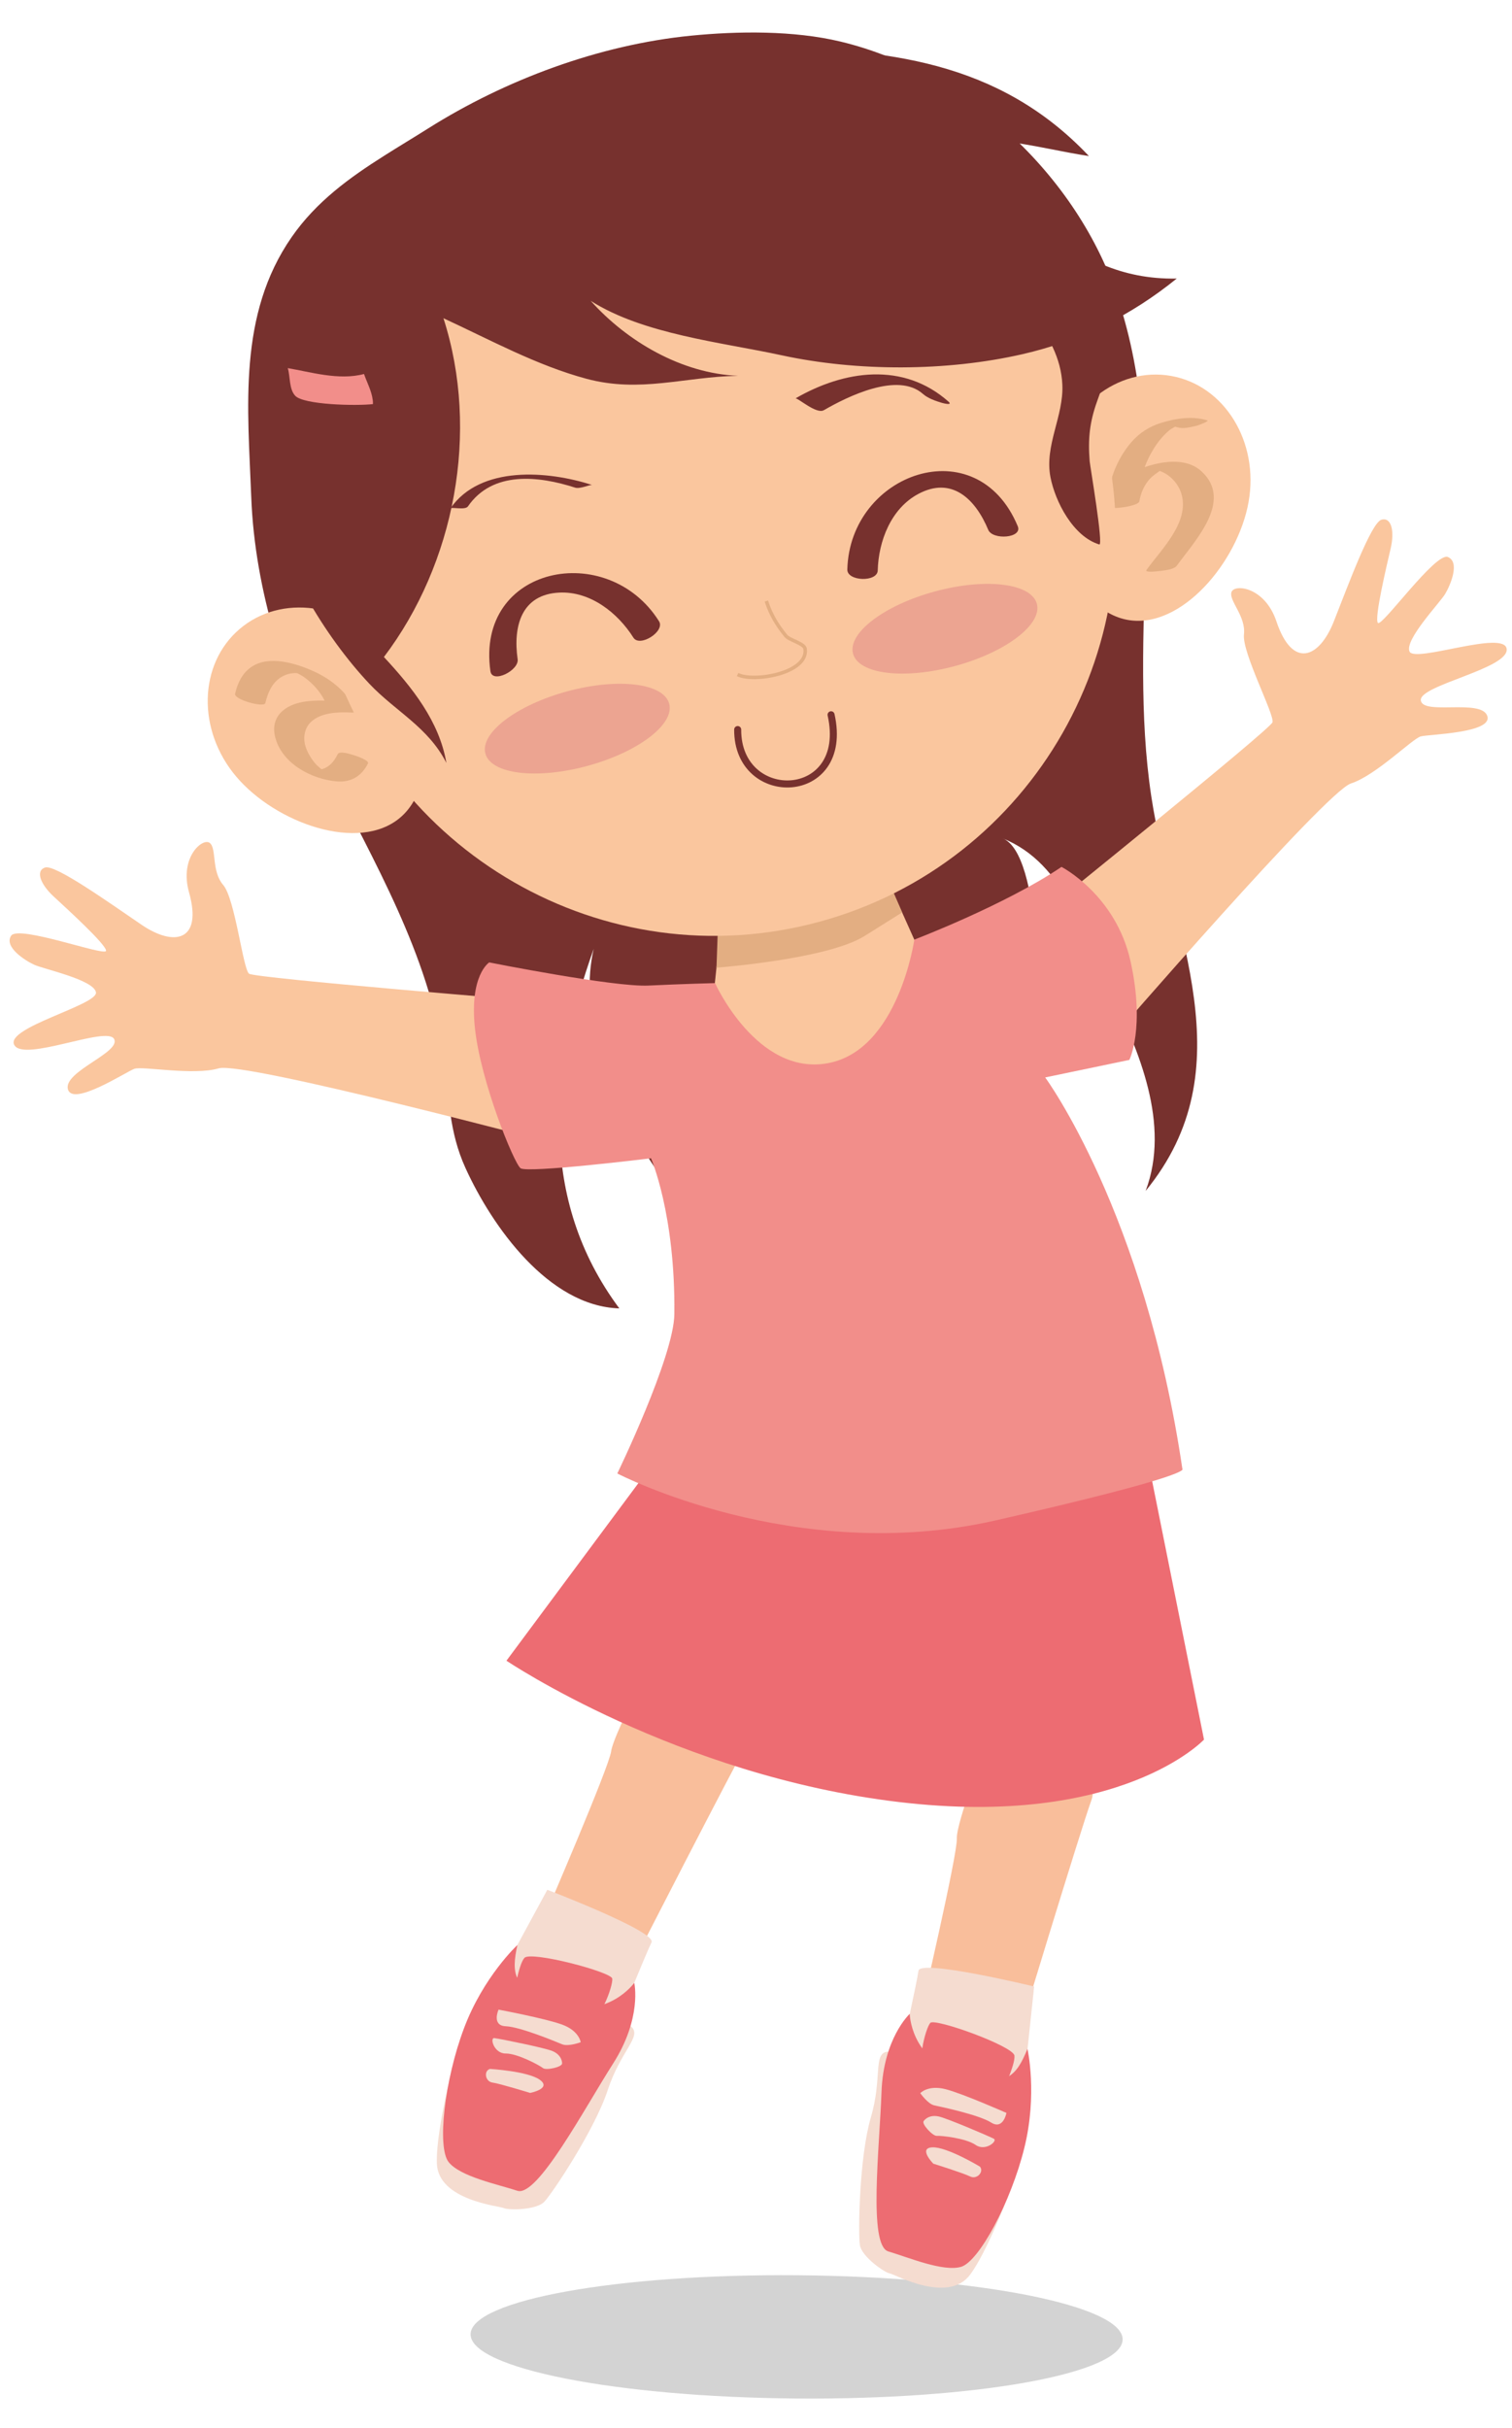
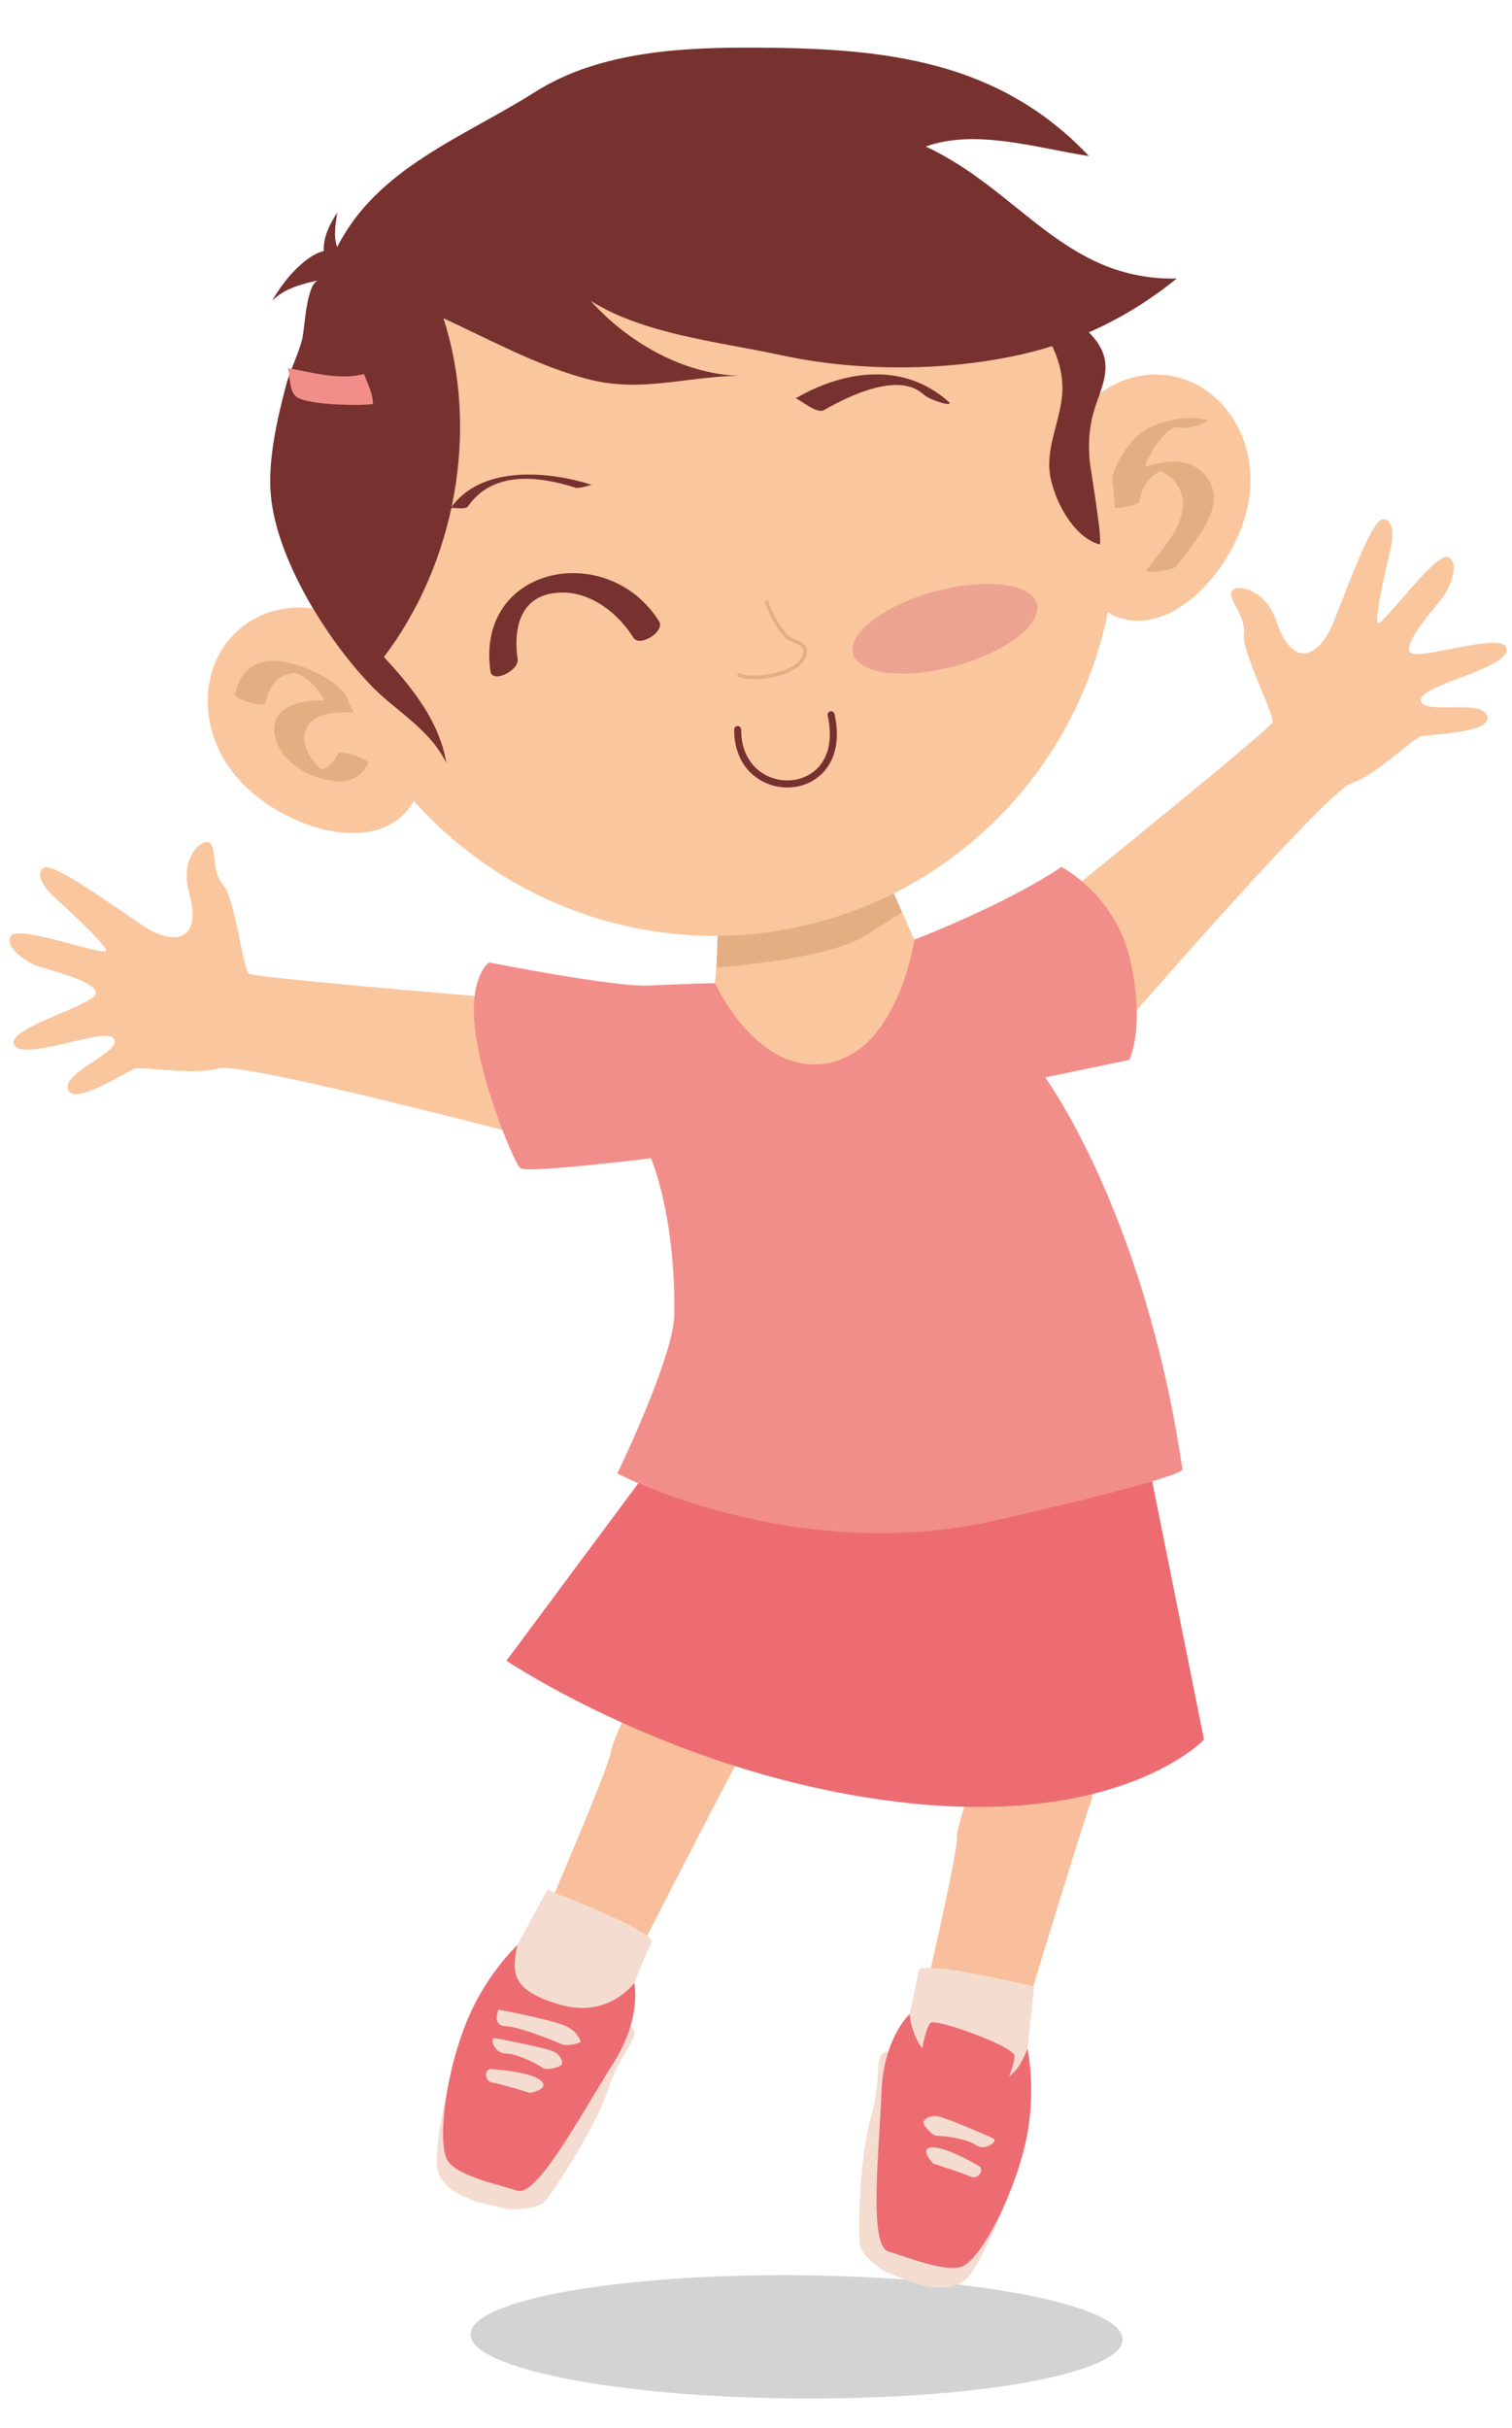
<svg xmlns="http://www.w3.org/2000/svg" viewBox="0 0 430 690">
  <defs>
    <style>.b{stroke:#e3ae82;stroke-miterlimit:10;}.b,.c{fill:none;}.d{fill:#a9a9a9;mix-blend-mode:multiply;opacity:.5;}.e{fill:#fac69e;}.f{fill:#e3ae82;}.g{isolation:isolate;}.h{fill:#f9be9b;}.c{stroke:#77312e;stroke-linecap:round;stroke-linejoin:round;stroke-width:2px;}.i{fill:#f5dcd0;}.j{fill:#f28e8a;}.k{fill:#eca491;}.l{fill:#77312e;}.m{fill:#ed6c72;}</style>
  </defs>
  <g class="g">
    <g id="a">
      <path class="i" d="M130.27,581.4s-6.34,22.82-6.03,33.42,17.84,12.14,19.07,12.75,9.23.62,11.53-1.85c2.31-2.46,14.3-20.44,17.99-31.68s9.8-15.23,6.7-18.04-49.27,5.4-49.27,5.4Z" />
-       <path class="l" d="M109.29,44.24c4.1-2.6,8.3-5.1,12.43-7.71,22.06-13.91,48.69-23.79,74.69-26.38,13.48-1.34,29.32-1.51,42.59,1.66,36.17,8.65,68.91,39.29,79.71,75.46,13.96,44.79,1.77,93.15,8.71,139.09,5.86,38.72,27.05,77.09-1.61,112.11,7.12-18.93-1.88-39.86-10.12-56.74-7.7-15.79-12.57-36.21-30.52-43.46,11.08,4.48,10.88,50.3,8.77,59.69-3.94,17.55-19.05,40.6-34.85,49.9-2.39-12.16-10.53-20.94-19.5-15.17-6.68,4.3-1.32,17.54-14.37,14.17-2.62,6.92-1.6,14.25.41,21.26-30.18-13-64.75-64.63-56.78-98.45-12.37,34.51-15.96,70.93,7.28,102.19-20.14-.61-36.21-23.35-43.73-39.85-4.79-10.5-4.58-19.81-6.17-30.92-4.31-30.15-19.88-55.99-33.13-82.72-11.87-23.95-20.63-50.24-21.65-77.15-.96-25.28-3.88-51.72,11.52-73.87,6.98-10.04,16.4-16.84,26.31-23.1Z" />
      <polygon class="e" points="202.59 286.14 234.62 315.49 266.9 282.42 247.71 239.57 205.76 256 202.59 286.14" />
      <path class="f" d="M204.19,262.87l-.43,12.15s31.5-2.34,42.15-9.02l10.65-6.68-3.85-8.91-48.51,12.45Z" />
      <path class="d" d="M319.27,664.91c-.08,9.68-41.65,17.19-92.86,16.77-51.21-.41-92.66-8.59-92.58-18.26.08-9.67,41.65-17.18,92.86-16.77,51.21.41,92.66,8.58,92.58,18.26Z" />
      <path class="e" d="M300.03,132.88c3.03-17.08,17.81-28.74,33.01-26.04,15.2,2.69,25.08,18.72,22.05,35.8-3.03,17.08-19.14,36.24-34.34,33.55-15.2-2.69-23.75-26.23-20.72-43.3Z" />
      <path class="f" d="M343.34,119.48c-4.22-1.32-8.91-.58-13.05.68-3.36,1.02-6.27,2.87-8.57,5.54-4.19,4.87-7.02,11.94-6.53,18.41.06.81,8.6-.13,8.84-1.65.35-2.12,1.15-4.07,2.47-5.77,1.26-1.62,2.8-2.38,4.34-3.59.4-.31-3.61.07-2.38.45.44.14.91.15,1.36.3.87.29,1.68.73,2.42,1.27,1.77,1.3,3.2,3.25,3.79,5.38,2.23,8.01-5.74,15.61-9.97,21.47-.61.85,3,.4,3.26.37,1.24-.17,4.49-.37,5.34-1.55,5.13-7.11,16.14-18.42,7.06-26.81-4.54-4.19-11.85-2.84-17.11-.88-4.86,1.81-8.58,5.81-9.43,11,2.95-.55,5.9-1.1,8.84-1.65-.38-4.97,1.26-10.18,3.78-14.42,1.28-2.16,2.86-4.18,4.81-5.79.78-.64,1.95-1.02,2.65-1.68.31-.11.26-.11-.15.02-.48.15-.96.24-1.47.27-2.42.37-1.12.09-.75.18.66.17,1.32.21,1.98.42,1.67.52,3.9-.09,5.54-.48.38-.09,3.66-1.29,2.91-1.52h0Z" />
      <path class="e" d="M109.81,184.53c-11.25-13.2-29.89-15.78-41.65-5.77-11.75,10.01-12.16,28.83-.92,42.03,11.25,13.2,34.84,21.59,46.59,11.57,11.75-10.01,7.22-34.64-4.03-47.84Z" />
      <path class="f" d="M75.46,199.84c.63-2.74,1.81-5.61,4.24-7.22.9-.6,1.98-1.05,2.99-1.21.25-.04.51-.06.76-.09.17-.01.34-.02.51-.03-.26,0-.29,0-.09,0,.31,0,.61.03.92.06-1.28-.12.81.19-.12,0-.98-.21,1.59.47-.34-.09.92.26-.9-.33-.06-.03.18.07.36.14.53.21-.55-.24-.62-.26-.2-.07,0,0,1.07.55.22.09,1.36.74,1.93,1.13,3.07,2.1,2.03,1.72,3.68,3.85,4.78,6.28l1.41-.66c-4.36-.2-9.97-.23-13.56,2.72-2.27,1.87-2.96,4.49-2.33,7.3,1.72,7.68,10.34,12.29,17.61,12.88,4.02.33,7.03-1.48,8.84-5.07.47-.94-3.47-2.21-3.98-2.36-.76-.23-4.07-1.39-4.62-.3-.63,1.26-1.43,2.49-2.59,3.33-.48.34-.99.63-1.54.83-.13.05-.9.25-.41.15-.31.07-.63.08-.94.12-.45.06.21,0,.26,0-.15,0-.33,0-.48-.02-.52-.11.44.05.44.05-.33-.04-.98-.22.42.09-.7-.16,1.11.33.59.17-.35-.11-.86-.33.57.21-.84-.31,1,.51-.11-.05,1.13.58.14.06-.1-.08-.15-.09-.3-.19-.45-.29.05.03.55.4.16.11-.53-.41-1.05-.83-1.54-1.29-.41-.39-.51-.49-1.01-1.11-.42-.52-.81-1.07-1.15-1.65-.65-1.09-1.21-2.29-1.47-3.54-.45-2.16.05-4.55,1.67-6.12,2.86-2.78,7.67-2.92,11.36-2.75.37.02,1.77.13,1.41-.66-2.28-5.05-6.94-8.81-11.91-11.05s-12.68-4.7-17.75-1.23c-2.59,1.77-3.93,4.62-4.61,7.6-.39,1.69,8.28,4.03,8.59,2.66h0Z" />
      <path class="e" d="M92.45,181.03c-16.64-61.27,19.3-124.36,80.27-140.91,60.97-16.55,123.88,19.69,140.52,80.96,16.64,61.27-19.3,124.36-80.27,140.91-60.97,16.55-123.88-19.69-140.52-80.96Z" />
-       <path class="k" d="M138.04,214.18c-1.59-5.85,8.83-13.77,23.26-17.69,14.43-3.92,27.42-2.35,29.01,3.5,1.59,5.85-8.82,13.77-23.26,17.69-14.43,3.92-27.42,2.35-29.01-3.5Z" />
      <path class="k" d="M242.6,185.79c-1.59-5.85,8.83-13.77,23.26-17.69,14.43-3.92,27.42-2.35,29.01,3.5,1.59,5.85-8.82,13.78-23.26,17.69-14.43,3.92-27.42,2.35-29.01-3.5Z" />
      <path class="b" d="M209.76,191.71c4.51,2.32,20.21-.34,19.2-7.31-.22-1.52-4.5-2.49-5.44-3.64-2.52-3.1-4.33-6.05-5.58-9.94" />
      <path class="c" d="M236.35,203.15c5.58,24.98-26.68,25.91-26.56,4.2" />
      <path class="l" d="M126.11,90.44c10.4,32.3,3.18,69.77-16.93,96.29,8.04,8.66,15.74,18.24,17.77,30.1-5.21-10.23-14.47-14.62-21.93-22.52-12.3-13.03-26.27-35.3-27.98-53.43-.93-9.9,1.77-21.66,4.25-31.16,1.25-4.79,3.6-8.9,4.72-13.67.67-2.83,1.12-15.59,4.57-16.39-4.8,1.11-9.62,2.24-13.17,5.82,2.73-4.98,8.88-12.73,14.65-14.12-.15-4.05,1.68-7.62,3.87-10.97-.43,3.18-1.26,6.62-.02,9.83,11.36-22.52,36-31.25,56.12-43.99,18.81-11.92,42.73-12.83,64.37-12.68,35.3.25,67.54,3.59,93.28,30.8-14.42-2.15-32.07-7.86-46.41-2.7,26.72,12.36,39.48,38.12,71.38,37.52-13.04,10.56-27.56,17.77-43.95,21.51-21.48,4.9-46.85,4.96-68.44.29-17.21-3.73-39.28-5.95-54.27-15.47,10.37,11.59,25.94,20.67,41.91,21.31-15.27.26-27.79,4.95-43.13.84-14.12-3.79-27.44-11.1-40.65-17.2Z" />
      <path class="l" d="M312.62,154.74c-7.4-2.24-12.52-12.13-13.88-19.13-1.75-9.01,3.81-17.34,3.38-26.33-.36-7.59-3.99-13.69-8.23-19.72,7.44-.74,14.82,2.03,18.79,8.71,3.24,5.45,1.22,10.47-.71,15.89-2.06,5.77-2.6,10.55-2.08,16.91.1,1.3,3.99,24.05,2.74,23.67Z" />
      <path class="j" d="M105.99,113.63c-.3-2.51-1.66-4.99-2.47-7.34-7.13,1.94-15.49-.64-21.68-1.66.73,2.34.32,5.95,2.13,7.87,2.42,2.56,17.33,2.91,22.09,2.35.01-.4,0-.81-.06-1.21Z" />
      <path class="l" d="M168.38,137.83c-12.5-4.02-31.76-5.67-40.3,6.68.35-.5,4.19.57,5-.59,7.02-10.16,20.09-8.68,30.51-5.32,1.35.43,4.27-.93,4.8-.76h0Z" />
      <path class="l" d="M234.27,116.6c6.73-3.9,21.04-10.99,28.21-4.64,1.42,1.26,3.62,2.01,5.4,2.54.41.12,3.18.82,1.84-.37-12.83-11.35-29.63-8.92-43.51-.89.55-.32,5.94,4.57,8.05,3.35h0Z" />
      <path class="l" d="M187.42,176.56c-14.64-23.22-52.21-15.8-47.95,14.2.52,3.64,8.19-.22,7.74-3.4-1.34-9.41,1.08-18.44,11.88-18.94,8.81-.41,16.6,5.76,21.04,12.8,1.81,2.86,9.11-1.79,7.29-4.66h0Z" />
-       <path class="l" d="M240.97,161.85c.72-27.44,36.82-40.26,48.47-12.29,1.42,3.4-7.15,4-8.39,1.03-3.66-8.77-10.35-15.3-19.89-10.21-7.79,4.15-11.32,13.43-11.54,21.75-.09,3.39-8.74,3.12-8.65-.28h0Z" />
      <path class="h" d="M279.79,495.34c.75,1.01-7.88,22.63-7.67,27.16.21,4.53-10.21,49.17-10.21,49.17l26.68,10.08s18.72-61.68,21.83-70.22c3.1-8.53-13.6-34.8-13.6-34.8l-17.03,18.6Z" />
      <path class="h" d="M183.49,474.44c.55,1.13-9.09,18.83-9.69,23.33s-18.77,46.58-18.77,46.58l24.47,14.65s29.37-57.38,33.94-65.23-7.21-36.66-7.21-36.66l-22.73,17.32Z" />
      <path class="i" d="M176.44,573.19s7.32-18.09,8.85-21.14c1.53-3.05-29.64-14.95-29.64-14.95l-16.31,30.07,30.19,15.74,6.91-9.72Z" />
      <path class="e" d="M154.37,284.69s-81.81-6.66-83.54-7.95-3.96-21.28-7.36-25.23c-3.39-3.95-1.81-10.24-3.78-11.91s-8.76,3.99-5.93,14.03c3.9,13.88-4.2,15.52-13.47,9.22-9.27-6.3-24.62-17.27-27.48-16.29s-1.14,4.91,2.38,8.17,15.2,13.87,14.96,15.51-24.91-7.46-26.99-4.29,3.9,7.01,6.55,8.24,16.97,4.26,17.58,7.84-25.95,10.04-23.23,14.97c2.72,4.93,26.4-5.55,28.39-1.7,1.98,3.85-14.47,9.22-13.14,14.27s16.57-4.97,18.9-5.8,16.74,1.98,23.98-.13,98.07,22.02,98.07,22.02l-5.9-40.98Z" />
      <path class="e" d="M297.29,258.87s63.89-51.53,64.59-53.57c.7-2.04-8.7-19.82-8.11-24.99.59-5.17-4.26-9.49-3.57-11.97s9.49-1.63,12.8,8.26c4.58,13.67,12.2,10.47,16.32.04,4.12-10.43,10.64-28.13,13.56-28.93s3.71,3.42,2.63,8.09c-1.08,4.68-4.76,20.02-3.64,21.24s16.39-20.19,19.9-18.73c3.5,1.46.72,7.99-.78,10.5s-11.63,13.07-10.13,16.37,27.11-6.3,27.63-.7c.52,5.6-24.95,10.26-24.42,14.57s17.15-.52,18.89,4.4-16.49,5.21-18.89,5.84-12.72,11.06-19.9,13.39c-7.18,2.33-68.69,73.38-68.69,73.38l-18.18-37.19Z" />
      <path class="m" d="M188.74,411.86l-44.71,60.13s48.47,32.67,111.63,40.17c63.16,7.5,86.75-17.75,86.75-17.75l-16.57-82.55h-137.09Z" />
      <path class="j" d="M185.11,329.2s-35.17,4.32-37.08,2.82-11.34-24.59-12.96-39.76,4.06-18.73,4.06-18.73c0,0,35.49,7.06,45.28,6.58,9.8-.47,18.94-.7,18.94-.7,0,0,11.92,26.44,32.05,22.77s24.63-35.13,24.63-35.13c0,0,25.93-9.89,41.85-20.67,0,0,15.46,7.93,19.64,26.86s-.34,28-.34,28l-23.94,4.98s28.25,38.27,39.02,111.29c0,0,3.97,1.62-53.16,14.62-57.13,12.99-107.54-13.35-107.54-13.35,0,0,16.08-33.16,16.22-45.28.32-28.39-6.65-44.31-6.65-44.31Z" />
      <path class="m" d="M147.14,552.8s-9.68,8.96-15.21,23.72c-5.54,14.76-7.69,33.88-4.31,38.01,3.38,4.13,13.82,6.25,19.52,8.11s18.92-23.15,27.23-36.17c8.3-13.02,6.01-22.92,6.01-22.92,0,0-7.24,10.2-21.08,6.2-13.84-4-13.86-8.99-12.16-16.95Z" />
-       <path class="m" d="M145.6,568.22c.59-1.03,1.76-9.7,3.53-11.76,1.76-2.06,24.7,3.97,24.99,5.88s-3.53,13.08-8.23,13.52c-4.7.44-20.29-7.64-20.29-7.64Z" />
      <path class="i" d="M141.78,571.16s13.25,2.48,18.09,4.25c4.84,1.77,5.28,5.01,5.28,5.01,0,0-3.51,1.32-5.28.59s-11.92-4.96-16.03-5.13-2.06-4.72-2.06-4.72Z" />
      <path class="i" d="M140.6,579.25c2.04.28,14.26,2.76,16.46,3.66s2.81,2.54,2.8,3.56-4.57,2.03-5.45,1.3-7.2-4.16-10.58-4.14c-3.38.03-4.6-4.57-3.23-4.38Z" />
      <path class="i" d="M139.35,588.01s10.9.64,14.24,3.14-2.84,3.68-2.84,3.68c0,0-8.6-2.65-10.69-2.94s-2.55-3.34-.71-3.88Z" />
      <path class="i" d="M289.91,615.47s-7.71,22.39-13.97,30.95c-6.26,8.56-21.58-.11-22.94-.3s-7.95-4.72-8.46-8.06-.2-24.95,3.13-36.3c3.33-11.35.56-18.1,4.7-18.66s37.53,32.36,37.53,32.36Z" />
      <path class="i" d="M256.52,582.54s4.22-19.05,4.69-22.43c.47-3.38,32.89,4.48,32.89,4.48l-3.6,34.02-33.79-4.14-.18-11.92Z" />
      <path class="m" d="M292.21,582.34s2.9,12.86-.91,28.16c-3.8,15.3-12.87,32.27-17.99,33.76-5.13,1.48-14.93-2.68-20.68-4.38-5.75-1.7-2.47-29.8-1.94-45.23.54-15.44,8.03-22.29,8.03-22.29,0,0,.19,12.51,13.85,17.06,13.67,4.55,16.51.45,19.62-7.08Z" />
      <path class="m" d="M284.74,595.93c.1-1.18,4.04-8.99,3.76-11.69-.29-2.7-22.6-10.73-23.92-9.32s-4.51,12.78-.88,15.81c3.63,3.03,21.05,5.2,21.05,5.2Z" />
-       <path class="i" d="M286.23,600.52s-12.32-5.46-17.32-6.75c-5-1.28-7.19,1.13-7.19,1.13,0,0,2.14,3.08,4.02,3.48s12.63,2.66,16.11,4.86c3.48,2.2,4.37-2.72,4.37-2.72Z" />
      <path class="i" d="M282.62,607.84c-1.84-.92-13.31-5.8-15.64-6.31s-3.75.5-4.32,1.34,2.61,4.26,3.75,4.16,8.29.65,11.06,2.59,6.38-1.16,5.15-1.78Z" />
      <path class="i" d="M278.68,615.78s-9.35-5.65-13.51-5.48.26,4.64.26,4.64c0,0,8.58,2.69,10.48,3.64,1.89.95,4-1.31,2.78-2.79Z" />
    </g>
  </g>
</svg>